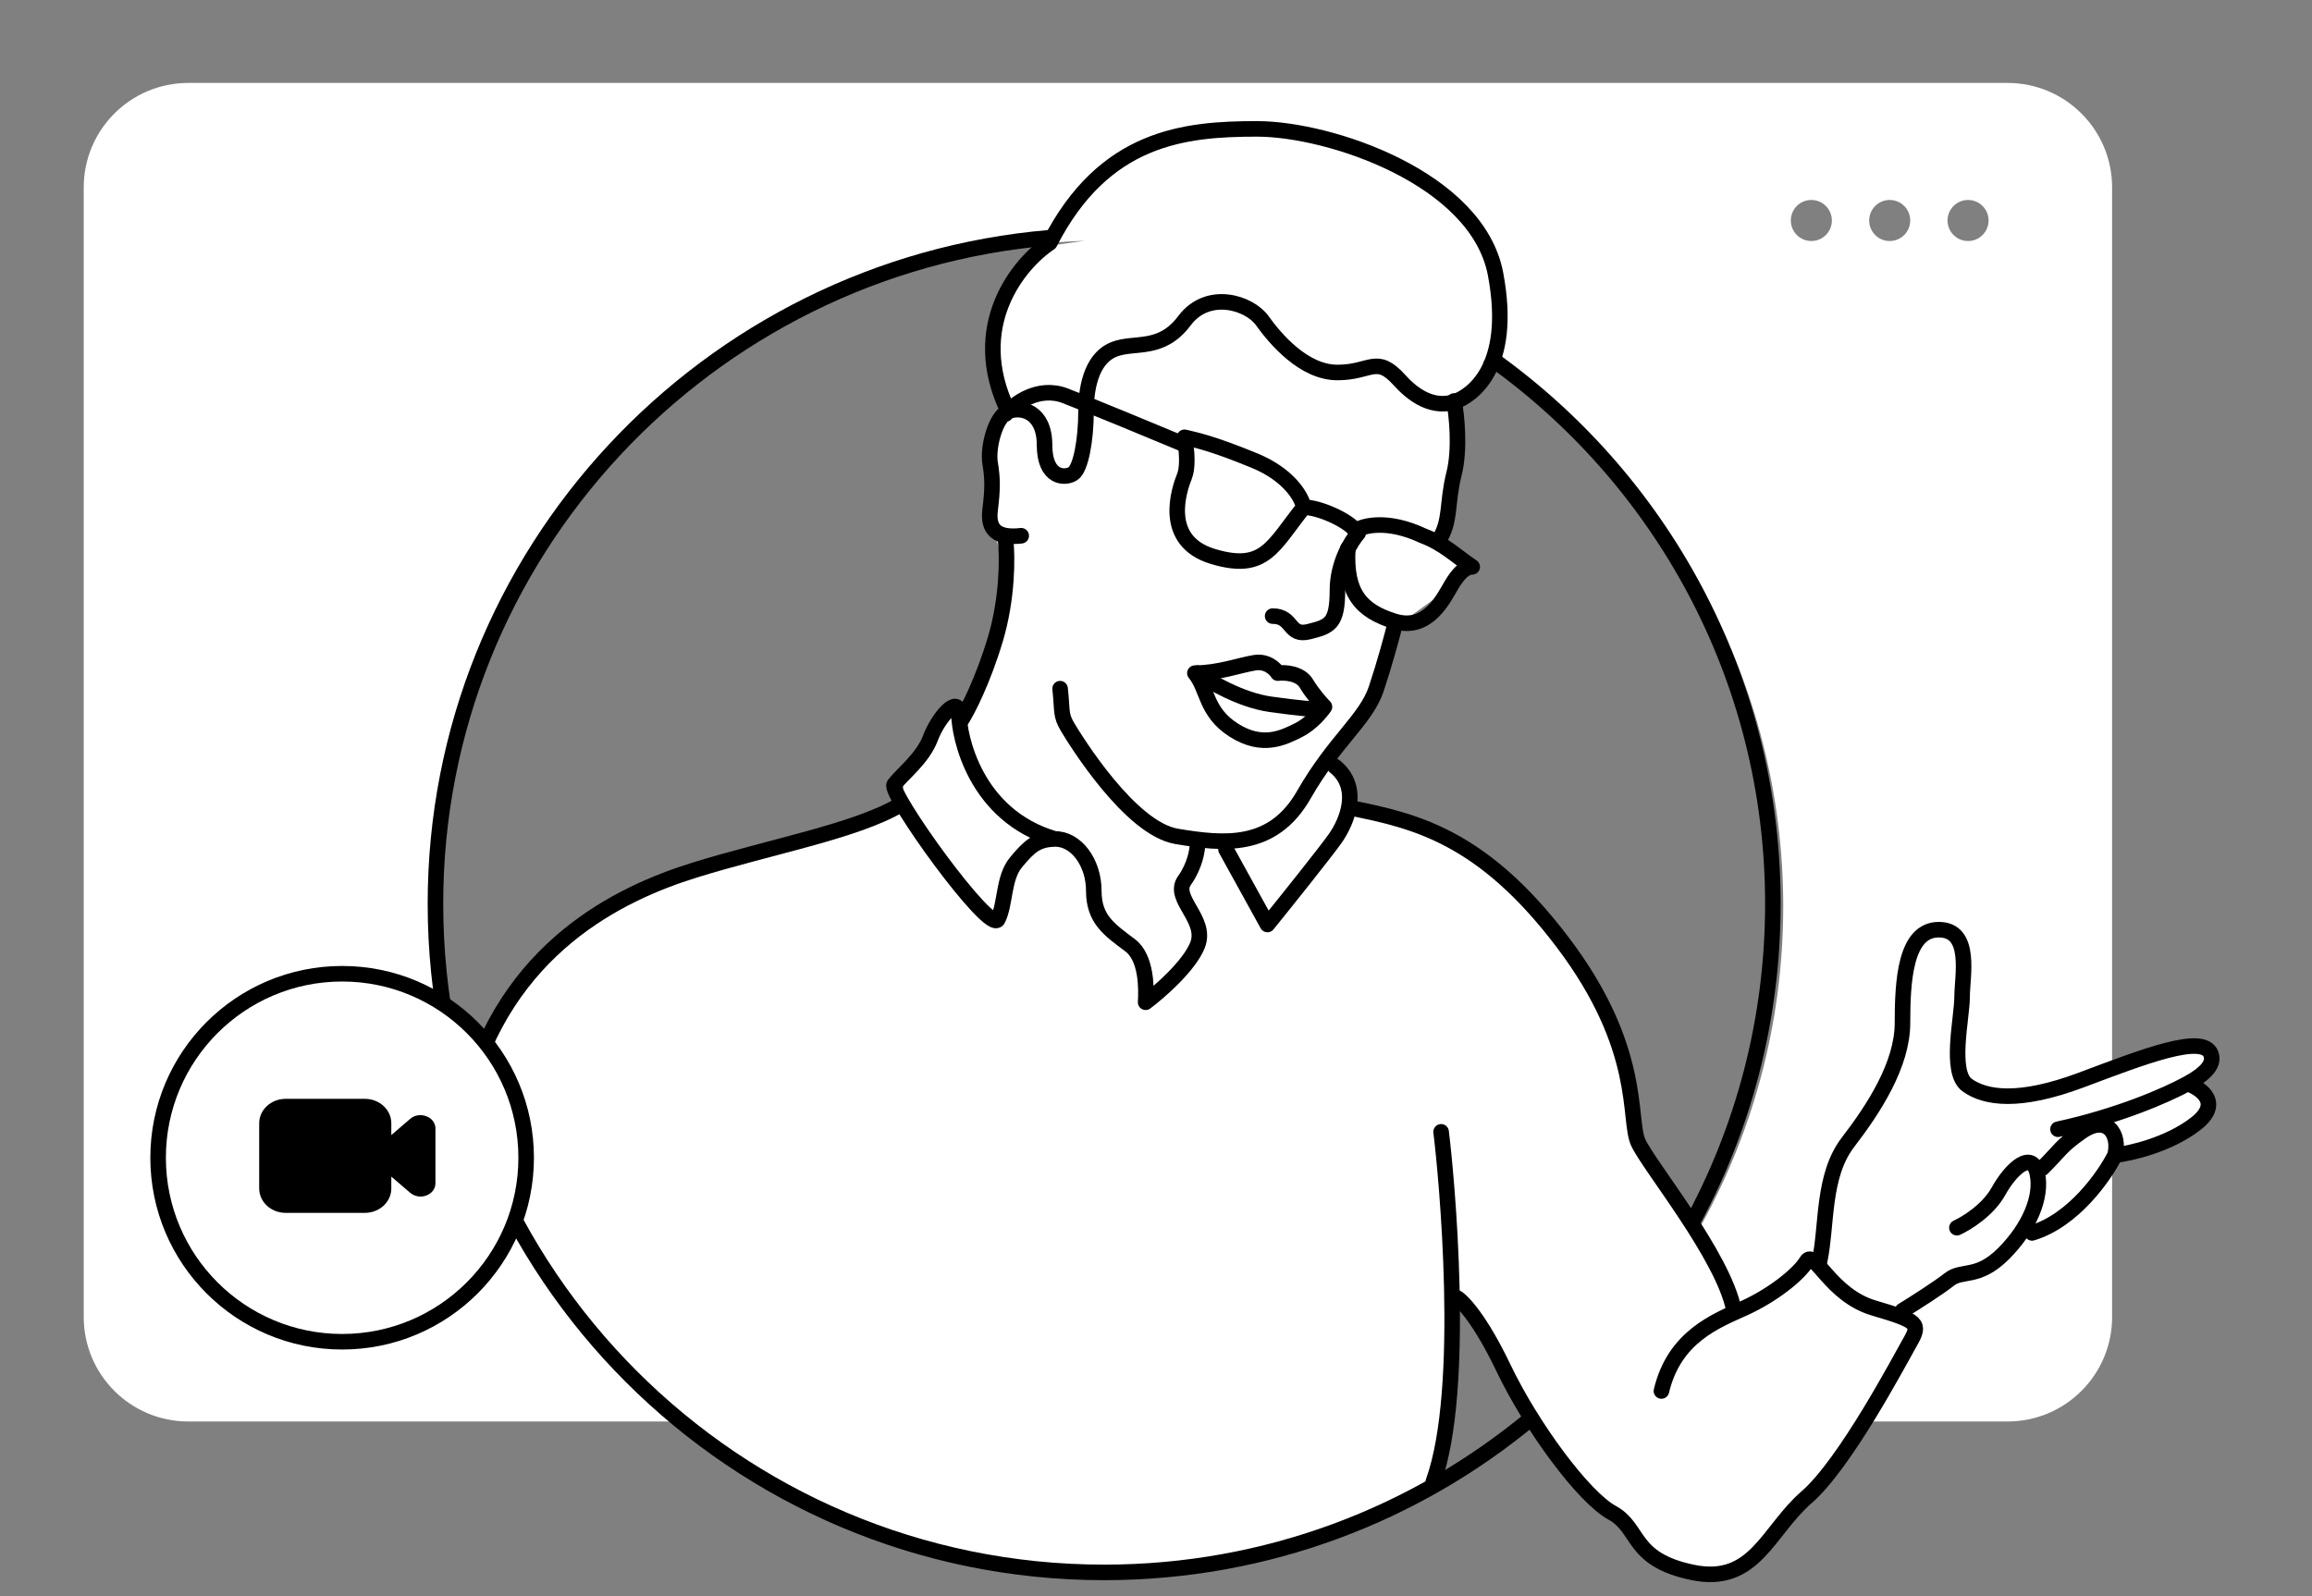
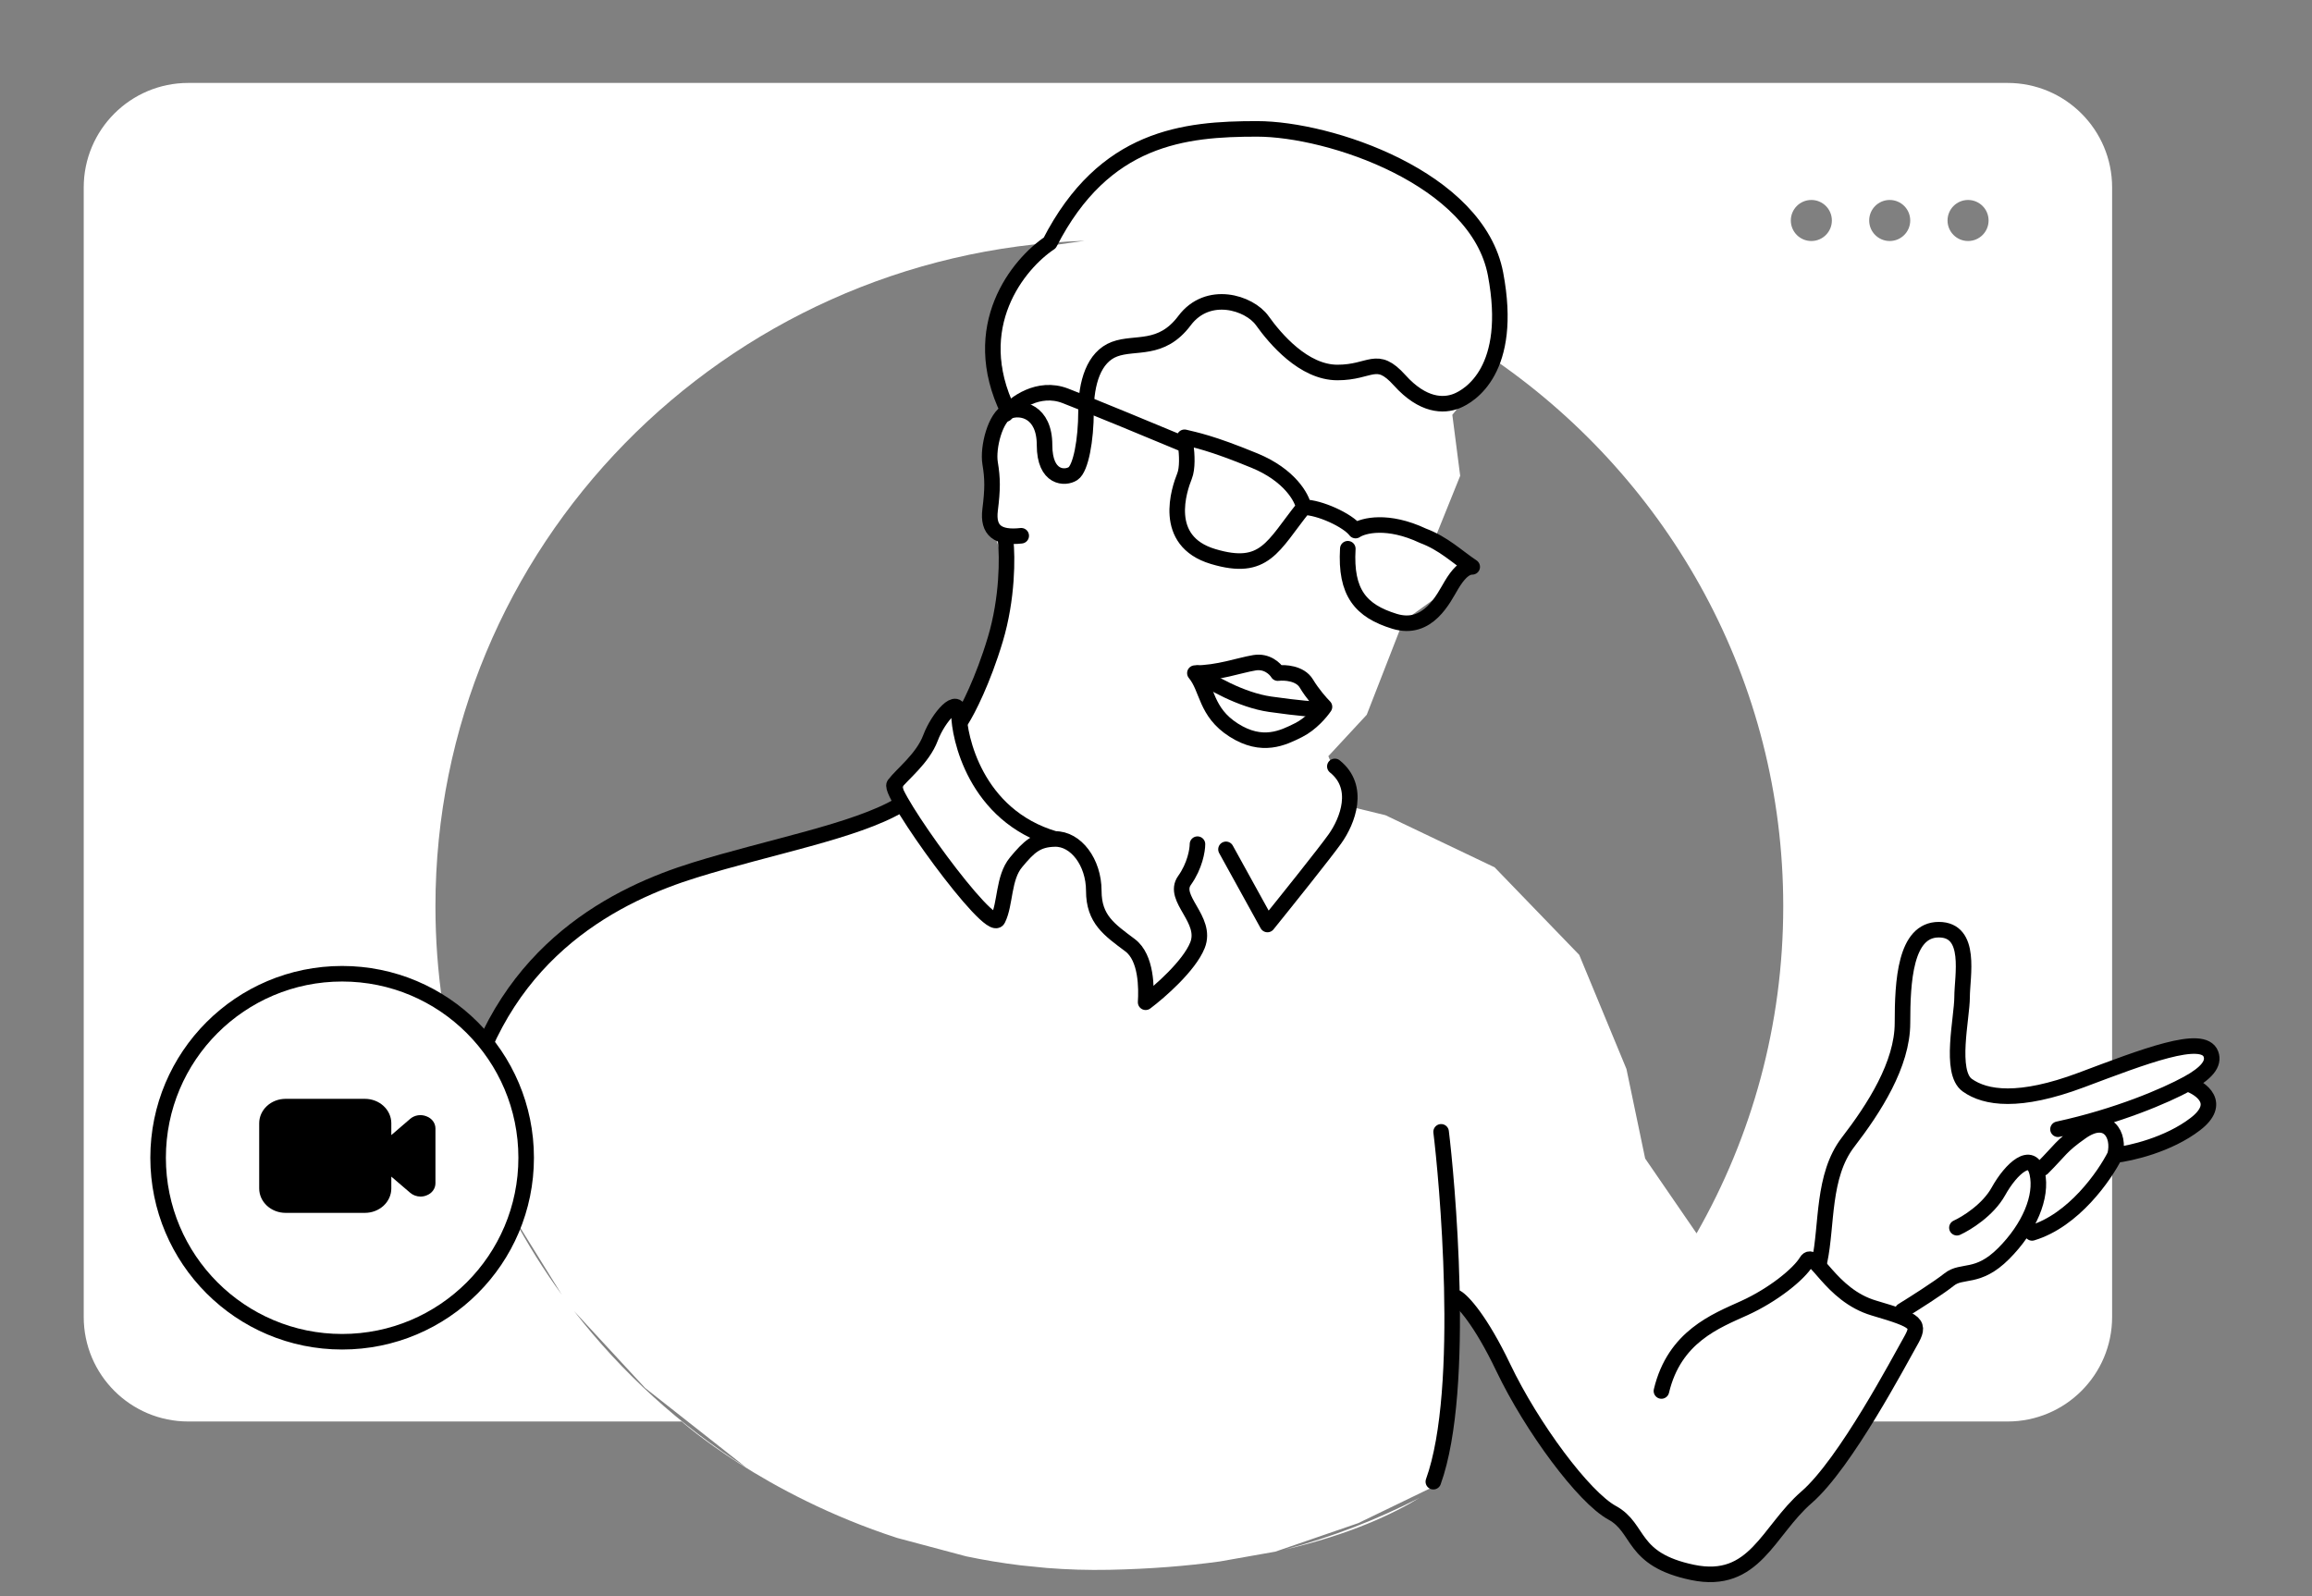
<svg xmlns="http://www.w3.org/2000/svg" width="446" height="308" viewBox="0 0 446 308" fill="none">
  <rect x="0" y="0" width="446" height="308" fill="#808080" stroke="none" />
  <path fill-rule="evenodd" clip-rule="evenodd" d="M16.15 36.173V254.078C16.15 265.219 25.181 274.251 36.323 274.251H131.5C131.5 274.251 147.156 288.3 173.075 296.718L186.382 300.267C189.779 300.978 193.304 301.57 196.949 302.01L201.942 302.509C205.84 302.818 209.862 302.949 214 302.865C221.927 302.705 229.007 302.122 235.309 301.255L246 299.365L262 293.865L277.5 286.365L280 268.365L280.5 249.365L296.081 274.517L296.056 274.538L308 289.365L314.087 296.22C316.007 298.381 318.368 300.105 321.012 301.274L328 304.365L332.679 302.788C335.202 301.938 337.53 300.597 339.532 298.843L342.182 296.52C343.059 295.751 343.868 294.908 344.599 294L360.5 274.251H387.269C398.411 274.251 407.442 265.219 407.442 254.078V223L414.526 220.758C417.148 219.928 419.572 218.571 421.65 216.77L426 213C424.447 210.515 424.299 207.402 425.609 204.781L426 204C424.467 202.467 422.201 201.926 420.141 202.603L407.442 206.771V183.758V36.173C407.442 25.032 398.411 16 387.269 16H213.391H146.394H36.323C25.181 16 16.15 25.032 16.15 36.173ZM247.79 298.982C260.437 296.06 268.788 292.063 273.81 288.987C265.609 293.195 256.897 296.565 247.79 298.982ZM194.454 111.79L187.652 137.904H182.609L174.259 150.823V155.568L143.892 165.627L121.497 173.408L107.263 181.949L95.767 198.026L92 206.242L89.384 211.581C85.881 199.948 84 187.623 84 174.865C84 105.472 139.648 48.925 209.24 46.45L203.612 47.253L196.954 52.79L191.954 62.29L194.454 78.79L191.954 86.29V93.79L190.954 99.79L194.454 111.79ZM288.654 69.652L280.162 80.031L281.68 91.798L276.935 103.565L283.199 107.93L278.454 114.284L270.672 119.887L263.65 137.904L256.248 145.888L260.234 155.568L267.256 157.276L288.323 167.335L304.645 184.226L313.755 206.242L317.361 223.513L327.28 237.953C337.925 219.317 344 197.792 344 174.865C344 131.357 322.125 92.9 288.654 69.652ZM143.919 283.113L124.454 267.79L110.751 252.956C119.939 264.807 131.168 275.03 143.919 283.113ZM108.394 249.819L98.5 233.865L91.576 218.195C95.694 229.562 101.387 240.189 108.394 249.819ZM364.537 46.499C366.724 46.499 368.496 44.726 368.496 42.539C368.496 40.353 366.724 38.58 364.537 38.58C362.35 38.58 360.578 40.353 360.578 42.539C360.578 44.726 362.35 46.499 364.537 46.499ZM349.421 46.499C351.607 46.499 353.38 44.726 353.38 42.539C353.38 40.353 351.607 38.58 349.421 38.58C347.234 38.58 345.461 40.353 345.461 42.539C345.461 44.726 347.234 46.499 349.421 46.499ZM383.611 42.539C383.611 44.726 381.838 46.499 379.652 46.499C377.465 46.499 375.693 44.726 375.693 42.539C375.693 40.353 377.465 38.58 379.652 38.58C381.838 38.58 383.611 40.353 383.611 42.539Z" fill="white" />
  <path d="M203.5 161.865C207.553 161.792 211 166.365 211 171.865C211 177.365 214 179.365 218 182.365C221.2 184.765 221.167 190.698 221 193.365C223.667 191.365 229.4 186.365 231 182.365C233 177.365 226 173.365 228.5 169.865C230.5 167.065 231 164.032 231 162.865M203.5 161.865C199.986 161.928 198.5 163.365 196 166.365C193.5 169.365 194 174.365 192.5 177.365C191 180.365 171.3 152.965 172.5 151.365C174 149.365 178 146.365 179.5 142.365C181 138.365 185 133.865 185 137.865C185 141.865 188 157.346 203.5 161.865Z" stroke="black" stroke-width="3" stroke-linecap="round" stroke-linejoin="round" />
  <path d="M236.5 163.865L244.5 178.365C248 174.032 255.5 164.665 257.5 161.865C260 158.365 262.5 151.865 257.5 147.865" stroke="black" stroke-width="3" stroke-linecap="round" stroke-linejoin="round" />
-   <path d="M204.5 132.865C205 137.365 204.5 137.865 206 140.365C207.5 142.865 218 159.865 227 161.365C236 162.865 245.5 163.865 251.5 153.365C257.5 142.865 263.5 138.865 265.5 132.865C267.1 128.065 268.5 122.865 269 120.865" stroke="black" stroke-width="3" stroke-linecap="round" stroke-linejoin="round" />
  <path d="M242 127.865C239 128.365 235 129.865 230.5 129.865C233 132.865 232.5 137.365 238 140.865C243.5 144.365 247.5 142.365 250.5 140.865C252.9 139.665 254.833 137.365 255.5 136.365C254.833 135.698 253.2 133.865 252 131.865C250.8 129.865 247.833 129.698 246.5 129.865C246 129.032 244.4 127.465 242 127.865Z" stroke="black" stroke-width="3" stroke-linecap="round" stroke-linejoin="round" />
  <path d="M231 129.865C233.333 131.532 239.4 135.065 245 135.865C250.6 136.665 253.667 136.865 254.5 136.865" stroke="black" stroke-width="3" stroke-linecap="round" stroke-linejoin="round" />
-   <path d="M245.5 118.865C249.5 118.865 248.5 122.865 252.5 121.865C256.5 120.865 258 120.365 258 113.865C258 108.665 260.667 104.365 262 102.865" stroke="black" stroke-width="3" stroke-linecap="round" stroke-linejoin="round" />
  <path d="M251.5 97.865C254.5 97.865 260 100.365 261.5 102.365C263 101.365 267.7 100.165 274.5 103.365C278.5 104.865 281 107.365 284 109.365C282.5 109.365 281.2 110.865 280 112.865C278.5 115.365 275.5 121.865 269 119.865C262.5 117.865 259.5 114.365 260 105.865M251.5 97.865C251.167 96.032 248.8 91.665 242 88.865C233.5 85.365 230.5 84.865 228.5 84.365C228.579 84.761 228.666 85.279 228.741 85.865M251.5 97.865C245.5 105.365 244 110.365 234 107.365C224 104.365 227.5 94.365 228.5 91.865C229.11 90.34 228.984 87.749 228.741 85.865M228.741 85.865C223.161 83.532 210.7 78.365 205.5 76.365C200.3 74.365 195.667 77.865 194 79.865" stroke="black" stroke-width="3" stroke-linecap="round" stroke-linejoin="round" />
  <path d="M197 103.365C192.5 103.865 190.5 102.365 191 98.365C191.5 94.365 191.5 92.365 191 89.365C190.5 86.365 192 80.365 194.5 79.365M194.5 79.365C197 78.365 201.5 79.365 201.5 85.865C201.5 92.365 205.5 92.365 207 91.365C208.5 90.365 209.5 84.865 209.5 79.365C209.5 73.865 211 68.865 215 67.365C219 65.865 224 67.865 228.5 61.865C233 55.865 241 58.365 243.5 61.865C246 65.365 251.5 71.865 258 71.865C264.5 71.865 265.5 68.365 270 73.365C274.5 78.365 278.5 78.365 281 77.365C283.5 76.365 292 71.365 288.5 52.865C285 34.365 256.5 24.865 242.5 24.865C228.5 24.865 213 26.365 202.5 46.865C196.5 50.865 186.5 62.965 194.5 79.365Z" stroke="black" stroke-width="3" stroke-linecap="round" stroke-linejoin="round" />
-   <path d="M280.5 77.365C281 80.032 281.7 86.565 280.5 91.365C279 97.365 280 100.365 277.5 104.365" stroke="black" stroke-width="3" stroke-linecap="round" stroke-linejoin="round" />
  <path d="M194 104.365C194.333 107.365 194.4 115.365 192 123.365C189.6 131.365 186.667 137.032 185.5 138.865" stroke="black" stroke-width="3" stroke-linecap="round" stroke-linejoin="round" />
  <path d="M173.5 155.365C165 160.365 148.5 163.365 134 167.865C119.5 172.365 97.5 182.865 90 211.865" stroke="black" stroke-width="3" stroke-linecap="round" stroke-linejoin="round" />
-   <path d="M260.5 155.865C273 158.365 286 161.365 301.5 181.865C317 202.365 314 215.865 316 220.365C318 224.865 332.5 242.365 334.5 252.865" stroke="black" stroke-width="3" stroke-linecap="round" stroke-linejoin="round" />
  <path d="M320.5 268.365C323 257.865 331 254.865 336.5 252.365C342 249.865 347 245.865 348.5 243.365C350 240.865 353 249.865 361.5 252.365C370 254.865 370.5 255.365 368.5 258.865C366.5 262.365 356 282.365 348.5 288.865C341 295.365 338.5 305.865 326.5 303.365C314.5 300.865 316.5 294.865 311 291.865C305.5 288.865 295.5 275.365 290 263.865C285.6 254.665 282.167 251.032 281 250.365" stroke="black" stroke-width="3" stroke-linecap="round" stroke-linejoin="round" />
  <path d="M278 218.365C279 226.365 283 267.865 276.5 285.865" stroke="black" stroke-width="3" stroke-linecap="round" stroke-linejoin="round" />
  <path d="M351 243.365C352.5 236.365 351.5 226.865 356.5 220.365C361.5 213.865 367 205.365 367 197.365C367 189.365 367.5 179.365 374 179.365C380.5 179.365 378.5 188.365 378.5 192.365C378.5 196.365 376 206.865 379.5 209.365C383 211.865 389.5 212.865 401.5 208.365C413.5 203.865 425 199.365 426.5 203.365C427.193 205.214 425.644 207.062 422 209.059M397 217.865C408.5 215.365 417.759 211.383 422 209.059M422 209.059C424.667 209.994 428.7 212.865 423.5 216.865C418.3 220.865 411 222.532 408 222.865M408 222.865C406 226.865 400 235.465 392 237.865M408 222.865C409 218.865 406.5 214.865 401.5 218.365C397.5 221.165 397.5 221.865 394 225.365M377.5 236.865C379.333 236.032 383.5 233.465 385.5 229.865C388 225.365 392 221.865 393 226.365C394 230.865 391.5 236.865 386.5 241.865C381.5 246.865 378.5 244.865 376 246.865C374 248.465 369.167 251.532 367 252.865" stroke="black" stroke-width="3" stroke-linecap="round" stroke-linejoin="round" />
-   <path d="M287 68.687C320.259 92.019 342 130.653 342 174.365C342 196.892 336.226 218.07 326.077 236.5M202.5 45.865C136.404 51.447 84 106.826 84 174.365C84 245.61 141.755 303.365 213 303.365C244.377 303.365 273.137 292.163 295.5 273.54" stroke="black" stroke-width="3" />
  <circle cx="66" cy="223.365" r="35.5" fill="white" stroke="black" stroke-width="3" />
  <path d="M82.284 215.379C81.768 215.164 81.194 215.094 80.636 215.177C80.077 215.261 79.557 215.495 79.14 215.85L75.487 218.993V216.714C75.487 215.464 74.95 214.265 73.994 213.381C73.038 212.497 71.742 212 70.39 212H55.097C53.745 212 52.449 212.497 51.493 213.381C50.537 214.265 50 215.464 50 216.714V229.286C50 230.536 50.537 231.735 51.493 232.619C52.449 233.503 53.745 234 55.097 234H70.39C71.742 234 73.038 233.503 73.994 232.619C74.95 231.735 75.487 230.536 75.487 229.286V227.007L79.157 230.15C79.698 230.602 80.4 230.854 81.128 230.857C81.533 230.856 81.933 230.776 82.301 230.621C82.802 230.434 83.231 230.113 83.534 229.698C83.837 229.284 83.999 228.796 84 228.296V217.704C83.998 217.203 83.833 216.713 83.527 216.298C83.221 215.884 82.788 215.564 82.284 215.379V215.379Z" fill="black" />
</svg>